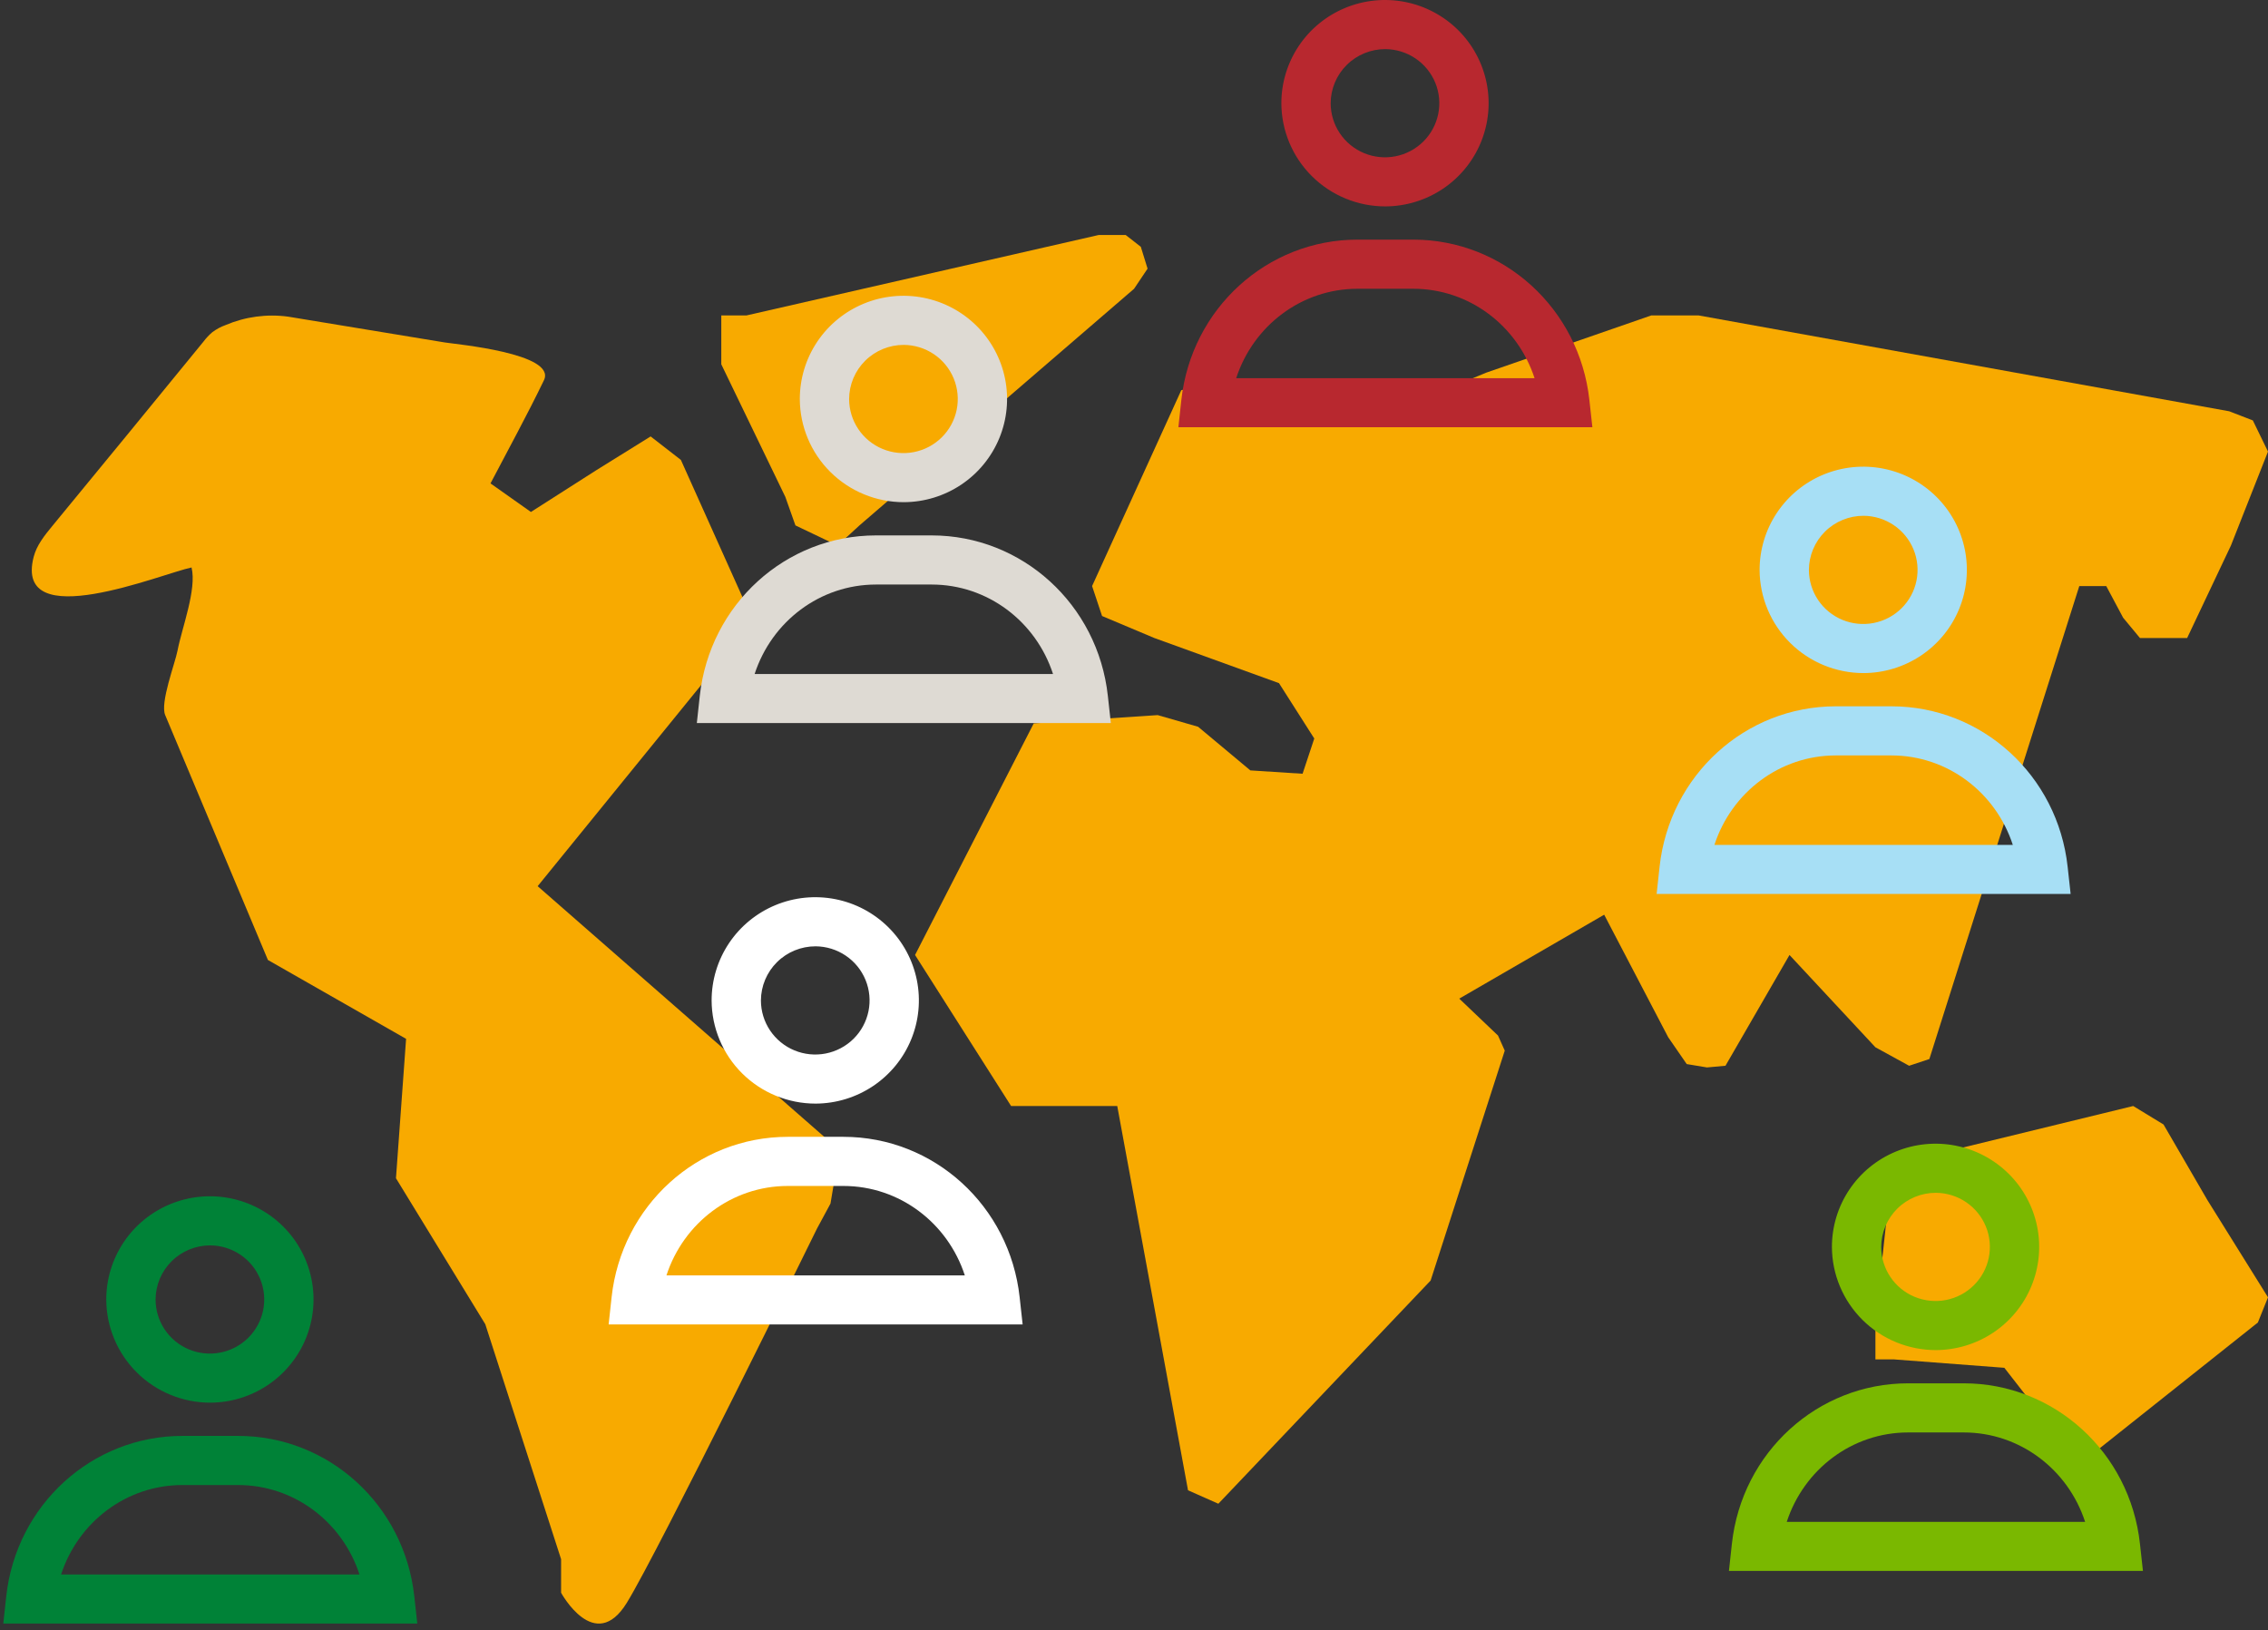
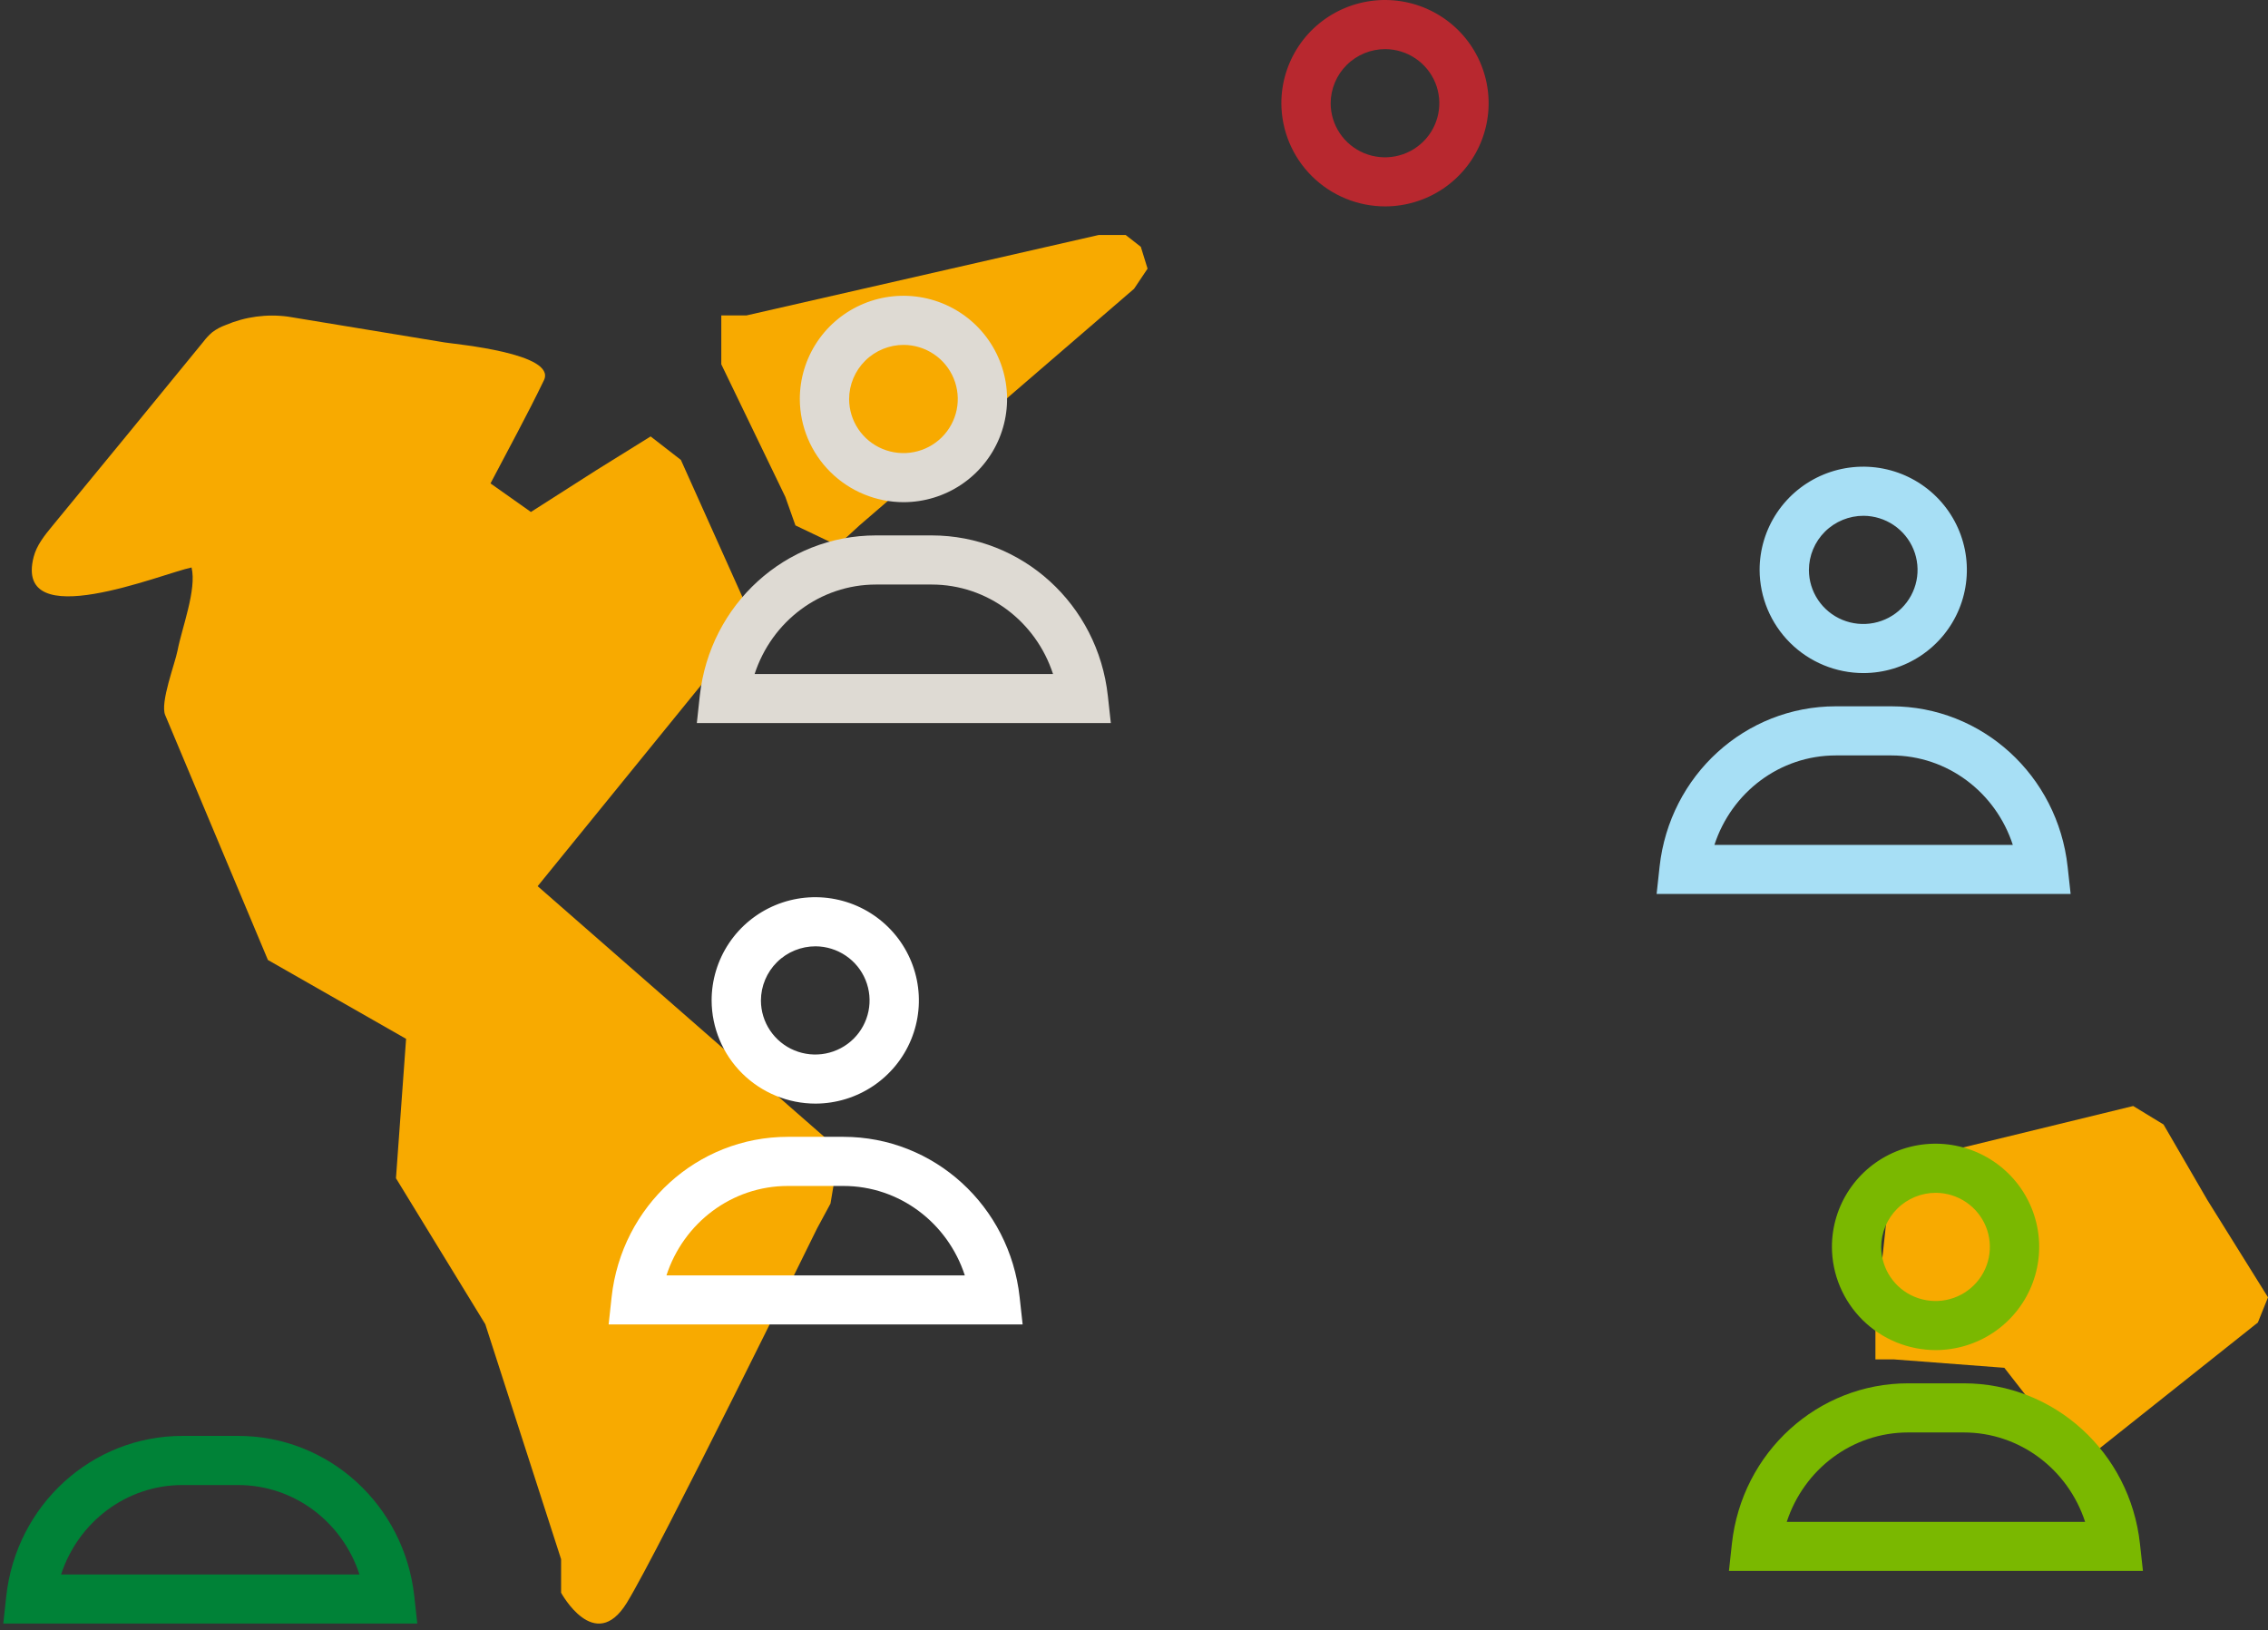
<svg xmlns="http://www.w3.org/2000/svg" width="345" height="248" viewBox="0 0 345 248" fill="none">
  <rect x="0" y="0" width="345" height="248" fill="#333333" stroke="none" />
  <g style="mix-blend-mode:multiply">
    <path d="M74.613 73.545C77.342 68.33 80.181 63.158 82.742 57.85C84.718 53.755 69.263 52.363 67.674 52.102L43.84 48.176C40.602 47.734 37.306 48.178 34.302 49.459C33.58 49.719 32.901 50.086 32.288 50.547C31.794 50.971 31.348 51.447 30.956 51.966C23.313 61.331 15.643 70.688 7.946 80.038C6.777 81.463 5.576 82.947 5.118 84.737C2.061 96.673 24.7 87.238 29.138 86.335C29.951 89.674 27.675 95.499 27.009 98.963C26.632 100.937 24.329 106.891 25.126 108.789L40.755 146.051L61.773 158.048L60.233 179.256L73.821 201.466L85.351 237.211V242.317C85.351 242.317 90.477 251.763 95.347 243.851C100.216 235.938 124.28 186.913 124.28 186.913L126.333 183.107L127.359 176.978V174.683L81.786 134.822L114.574 94.482L103.574 69.972L98.972 66.399L90.756 71.505L80.76 77.89L74.613 73.545Z" fill="#F8AA00" />
  </g>
  <g style="mix-blend-mode:multiply">
    <path d="M167.134 35.75L113.563 47.986H109.72V51.336V55.425L119.459 75.59L120.998 79.935L127.407 82.996L130.737 79.935L172.511 43.934L174.564 40.873L173.537 37.55L171.234 35.75H167.134Z" fill="#F8AA00" />
  </g>
  <g style="mix-blend-mode:multiply">
    <path d="M324.495 168.266L288.874 176.951L287.591 179.757L285.282 201.205V206.817H288.105L304.892 208.095L312.452 217.796L318.092 221.375L343.46 201.205L345 197.371L335.774 182.568L329.108 171.078L324.495 168.266Z" fill="#F8AA00" />
  </g>
  <g style="mix-blend-mode:multiply">
-     <path d="M157.248 110.056L139.194 145.29L153.803 168.266H169.951L180.717 226.731L185.33 228.776L217.621 194.82L228.899 159.842L227.873 157.548L221.977 151.93L244.021 139.161L253.76 157.803L256.577 161.887L259.656 162.398L262.473 162.143L272.212 145.29L285.281 159.331L290.408 162.143L293.487 161.12L316.295 89.163H320.395L322.961 93.976L325.521 97.065H332.7L339.36 82.996L344.999 68.7L342.695 63.963L339.103 62.571L258.373 47.986H251.194L226.077 56.697L211.217 62.826L199.294 62.761L185.073 57.861L179.69 59.373L166.124 89.163L167.642 93.72L175.591 97.065L194.556 103.933L199.922 112.357L198.142 117.719L190.199 117.208L182.251 110.568L176.104 108.795L157.248 110.056Z" fill="#F8AA00" />
-   </g>
-   <path d="M241.773 60.873C240.261 46.956 228.727 36.456 214.964 36.456H206.509C192.741 36.456 181.22 46.948 179.7 60.864L179.251 65H242.227L241.773 60.873ZM188.043 57.54C190.646 49.551 197.985 43.931 206.509 43.931H214.964C223.49 43.931 230.832 49.551 233.433 57.54H188.043Z" fill="#B8282F" />
+     </g>
  <path d="M210.737 31.401C213.853 31.39 216.895 30.459 219.48 28.727C222.066 26.994 224.077 24.537 225.261 21.667C226.445 18.796 226.749 15.64 226.133 12.598C225.517 9.556 224.01 6.764 221.802 4.574C219.594 2.385 216.784 0.896 213.727 0.296C210.67 -0.304 207.503 0.012 204.626 1.204C201.749 2.396 199.291 4.41 197.563 6.993C195.835 9.575 194.914 12.609 194.916 15.713C194.932 19.881 196.606 23.872 199.571 26.813C202.537 29.754 206.552 31.404 210.737 31.401ZM210.737 7.472C212.368 7.484 213.96 7.976 215.311 8.886C216.662 9.797 217.713 11.086 218.33 12.59C218.947 14.094 219.103 15.747 218.778 17.34C218.454 18.932 217.664 20.393 216.507 21.539C215.35 22.685 213.878 23.464 212.277 23.778C210.676 24.092 209.018 23.927 207.511 23.304C206.004 22.681 204.716 21.628 203.81 20.277C202.903 18.926 202.418 17.338 202.416 15.713C202.423 13.521 203.304 11.422 204.864 9.877C206.424 8.332 208.537 7.467 210.737 7.472Z" fill="#B8282F" />
  <path d="M168.522 105.873C167.01 91.956 155.476 81.456 141.713 81.456H133.258C119.49 81.456 107.969 91.948 106.449 105.864L106 110H168.976L168.522 105.873ZM114.792 102.54C117.395 94.551 124.734 88.931 133.258 88.931H141.713C150.239 88.931 157.581 94.551 160.182 102.54H114.792Z" fill="#DEDAD3" />
  <path d="M137.486 76.401C140.602 76.39 143.644 75.459 146.229 73.727C148.815 71.994 150.826 69.537 152.01 66.667C153.194 63.796 153.498 60.64 152.882 57.598C152.266 54.556 150.759 51.764 148.551 49.574C146.343 47.385 143.533 45.896 140.476 45.296C137.419 44.696 134.252 45.012 131.375 46.204C128.498 47.396 126.04 49.41 124.312 51.993C122.584 54.575 121.663 57.609 121.665 60.713C121.681 64.881 123.355 68.872 126.32 71.813C129.286 74.754 133.301 76.404 137.486 76.401ZM137.486 52.472C139.117 52.484 140.709 52.975 142.06 53.886C143.412 54.797 144.462 56.086 145.079 57.59C145.696 59.094 145.852 60.747 145.528 62.34C145.203 63.932 144.413 65.393 143.256 66.539C142.099 67.685 140.627 68.464 139.026 68.778C137.425 69.092 135.767 68.927 134.26 68.304C132.753 67.681 131.465 66.628 130.559 65.277C129.652 63.926 129.167 62.338 129.165 60.713C129.172 58.521 130.053 56.422 131.613 54.877C133.173 53.332 135.286 52.467 137.486 52.472Z" fill="#DEDAD3" />
  <path d="M325.522 234.873C324.01 220.956 312.476 210.456 298.713 210.456H290.258C276.49 210.456 264.969 220.948 263.449 234.864L263 239H325.976L325.522 234.873ZM271.792 231.54C274.395 223.551 281.734 217.931 290.258 217.931H298.713C307.239 217.931 314.581 223.551 317.182 231.54H271.792Z" fill="#7AB800" />
  <path d="M294.486 205.401C297.602 205.39 300.644 204.459 303.229 202.727C305.815 200.994 307.826 198.537 309.01 195.667C310.194 192.796 310.498 189.64 309.882 186.598C309.266 183.556 307.759 180.764 305.551 178.574C303.343 176.385 300.533 174.896 297.476 174.296C294.419 173.696 291.252 174.012 288.375 175.204C285.498 176.396 283.04 178.41 281.312 180.993C279.584 183.575 278.663 186.609 278.665 189.713C278.681 193.881 280.355 197.872 283.32 200.813C286.286 203.754 290.301 205.404 294.486 205.401ZM294.486 181.472C296.117 181.484 297.709 181.976 299.06 182.886C300.412 183.797 301.462 185.086 302.079 186.59C302.696 188.094 302.852 189.747 302.528 191.34C302.203 192.932 301.413 194.393 300.256 195.539C299.099 196.685 297.627 197.464 296.026 197.778C294.425 198.092 292.767 197.927 291.26 197.304C289.753 196.681 288.465 195.628 287.559 194.277C286.652 192.926 286.167 191.338 286.165 189.713C286.172 187.521 287.053 185.422 288.613 183.877C290.173 182.332 292.286 181.467 294.486 181.472Z" fill="#7AB800" />
  <path d="M155.106 197.373C153.594 183.455 142.06 172.955 128.297 172.955H119.842C106.074 172.955 94.553 183.448 93.033 197.363L92.584 201.499H155.56L155.106 197.373ZM101.376 194.039C103.979 186.051 111.318 180.43 119.842 180.43H128.297C136.823 180.43 144.165 186.051 146.766 194.039H101.376Z" fill="white" />
  <path d="M124.07 167.901C127.186 167.889 130.228 166.959 132.813 165.226C135.399 163.494 137.41 161.037 138.594 158.166C139.778 155.296 140.082 152.14 139.466 149.098C138.85 146.056 137.343 143.263 135.135 141.074C132.927 138.884 130.117 137.395 127.06 136.796C124.003 136.196 120.836 136.512 117.959 137.704C115.082 138.896 112.624 140.91 110.896 143.492C109.168 146.074 108.247 149.109 108.249 152.212C108.265 156.38 109.939 160.372 112.904 163.313C115.87 166.253 119.885 167.903 124.07 167.901ZM124.07 143.972C125.701 143.983 127.293 144.475 128.644 145.386C129.996 146.297 131.046 147.585 131.663 149.09C132.28 150.594 132.436 152.247 132.111 153.839C131.787 155.432 130.997 156.893 129.84 158.039C128.683 159.184 127.211 159.963 125.61 160.278C124.009 160.592 122.351 160.427 120.844 159.804C119.337 159.181 118.049 158.127 117.143 156.776C116.236 155.425 115.751 153.837 115.749 152.212C115.756 150.021 116.637 147.922 118.197 146.377C119.757 144.832 121.87 143.967 124.07 143.972Z" fill="white" />
  <path d="M63.023 242.873C61.511 228.955 49.977 218.455 36.214 218.455H27.759C13.991 218.455 2.47 228.948 0.95 242.863L0.501 246.999H63.477L63.023 242.873ZM9.293 239.539C11.896 231.551 19.235 225.93 27.759 225.93H36.214C44.74 225.93 52.082 231.551 54.683 239.539H9.293Z" fill="#008237" />
-   <path d="M31.987 213.4C35.103 213.389 38.145 212.458 40.73 210.726C43.316 208.993 45.327 206.537 46.511 203.666C47.695 200.795 47.998 197.64 47.383 194.598C46.767 191.555 45.26 188.763 43.052 186.574C40.844 184.384 38.034 182.895 34.977 182.295C31.919 181.696 28.753 182.012 25.876 183.204C22.999 184.395 20.541 186.41 18.813 188.992C17.085 191.574 16.164 194.609 16.166 197.712C16.182 201.88 17.856 205.872 20.821 208.813C23.787 211.753 27.802 213.403 31.987 213.4ZM31.987 189.472C33.618 189.483 35.21 189.975 36.561 190.886C37.913 191.796 38.963 193.085 39.58 194.59C40.197 196.094 40.353 197.746 40.029 199.339C39.704 200.931 38.913 202.393 37.757 203.539C36.6 204.684 35.128 205.463 33.527 205.777C31.926 206.092 30.268 205.927 28.761 205.304C27.254 204.681 25.966 203.627 25.06 202.276C24.153 200.925 23.668 199.337 23.666 197.712C23.673 195.521 24.554 193.422 26.114 191.877C27.674 190.332 29.787 189.467 31.987 189.472Z" fill="#008237" />
  <path d="M314.522 131.873C313.01 117.956 301.476 107.456 287.713 107.456H279.258C265.49 107.456 253.969 117.948 252.449 131.864L252 136H314.976L314.522 131.873ZM260.792 128.54C263.395 120.551 270.734 114.931 279.258 114.931H287.713C296.239 114.931 303.581 120.551 306.182 128.54H260.792Z" fill="#A7DFF5" />
  <path d="M283.486 102.401C286.602 102.39 289.644 101.459 292.229 99.727C294.815 97.994 296.826 95.537 298.01 92.667C299.194 89.796 299.498 86.64 298.882 83.598C298.266 80.556 296.759 77.764 294.551 75.574C292.343 73.385 289.533 71.896 286.476 71.296C283.419 70.696 280.252 71.012 277.375 72.204C274.498 73.396 272.04 75.41 270.312 77.993C268.584 80.575 267.663 83.609 267.665 86.713C267.681 90.881 269.355 94.872 272.32 97.813C275.286 100.754 279.301 102.404 283.486 102.401ZM283.486 78.472C285.117 78.484 286.709 78.975 288.06 79.886C289.412 80.797 290.462 82.086 291.079 83.59C291.696 85.094 291.852 86.747 291.528 88.34C291.203 89.932 290.413 91.393 289.256 92.539C288.099 93.685 286.627 94.464 285.026 94.778C283.425 95.092 281.767 94.927 280.26 94.304C278.753 93.681 277.465 92.628 276.559 91.277C275.652 89.926 275.167 88.338 275.165 86.713C275.172 84.521 276.053 82.422 277.613 80.877C279.173 79.332 281.286 78.467 283.486 78.472Z" fill="#A7DFF5" />
</svg>